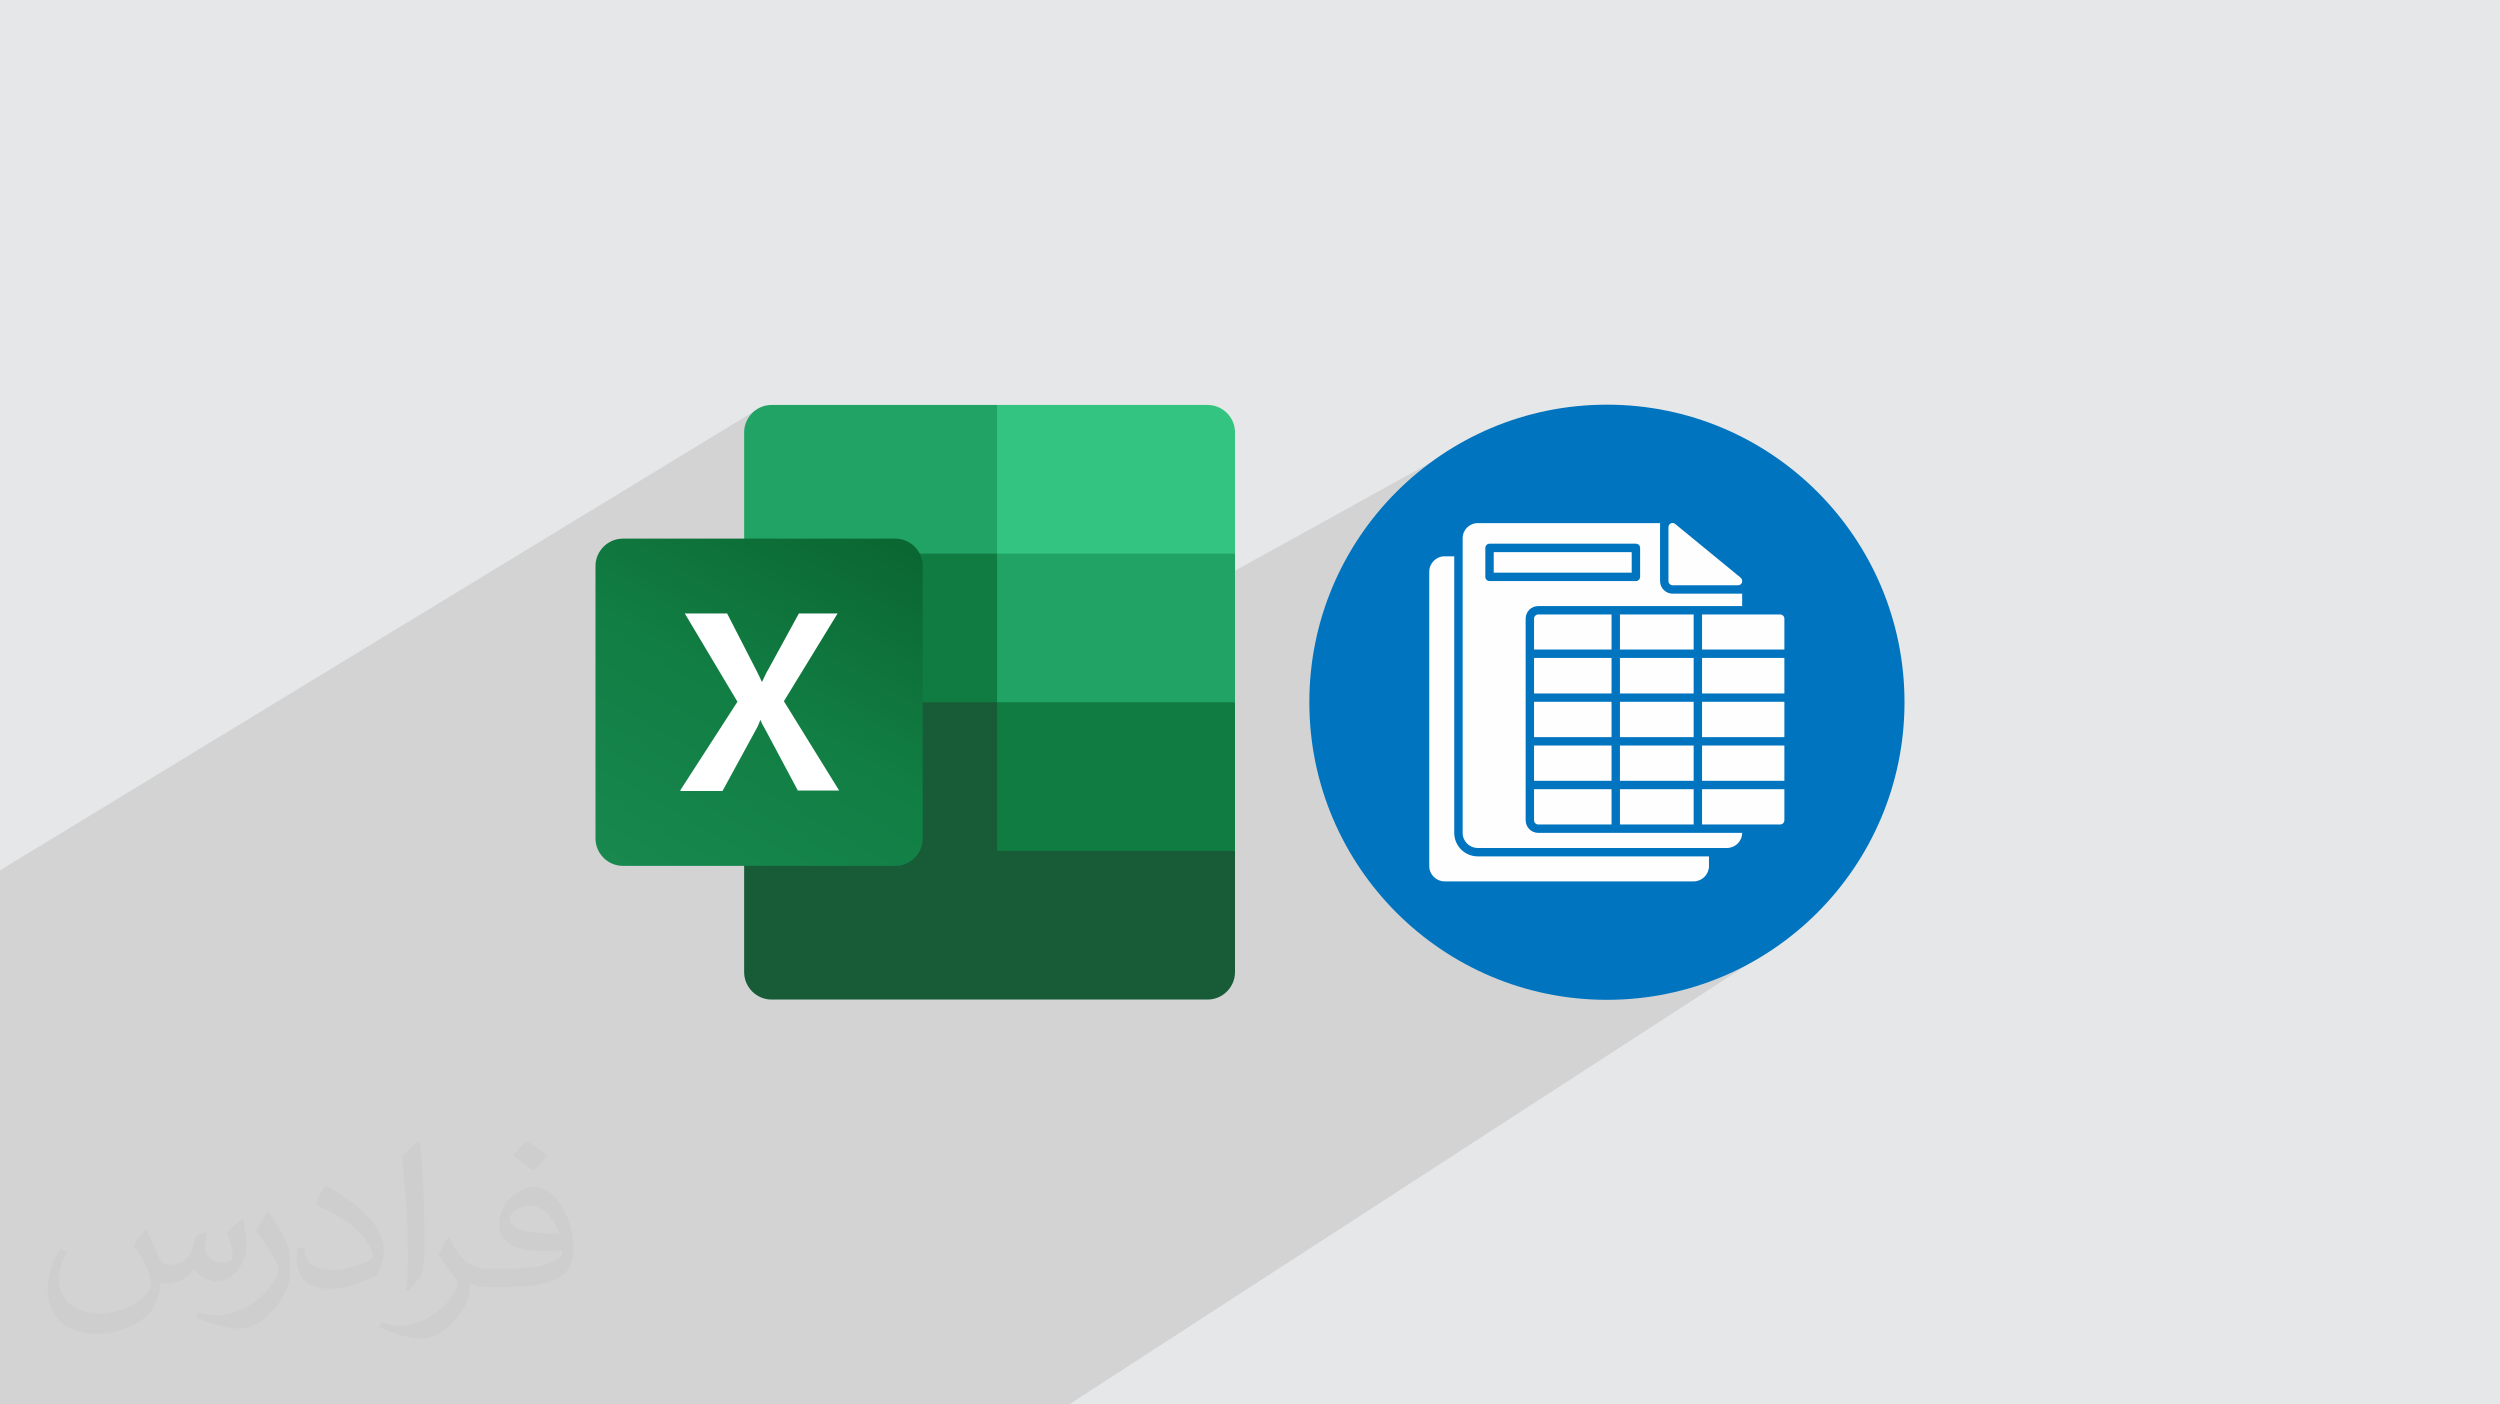
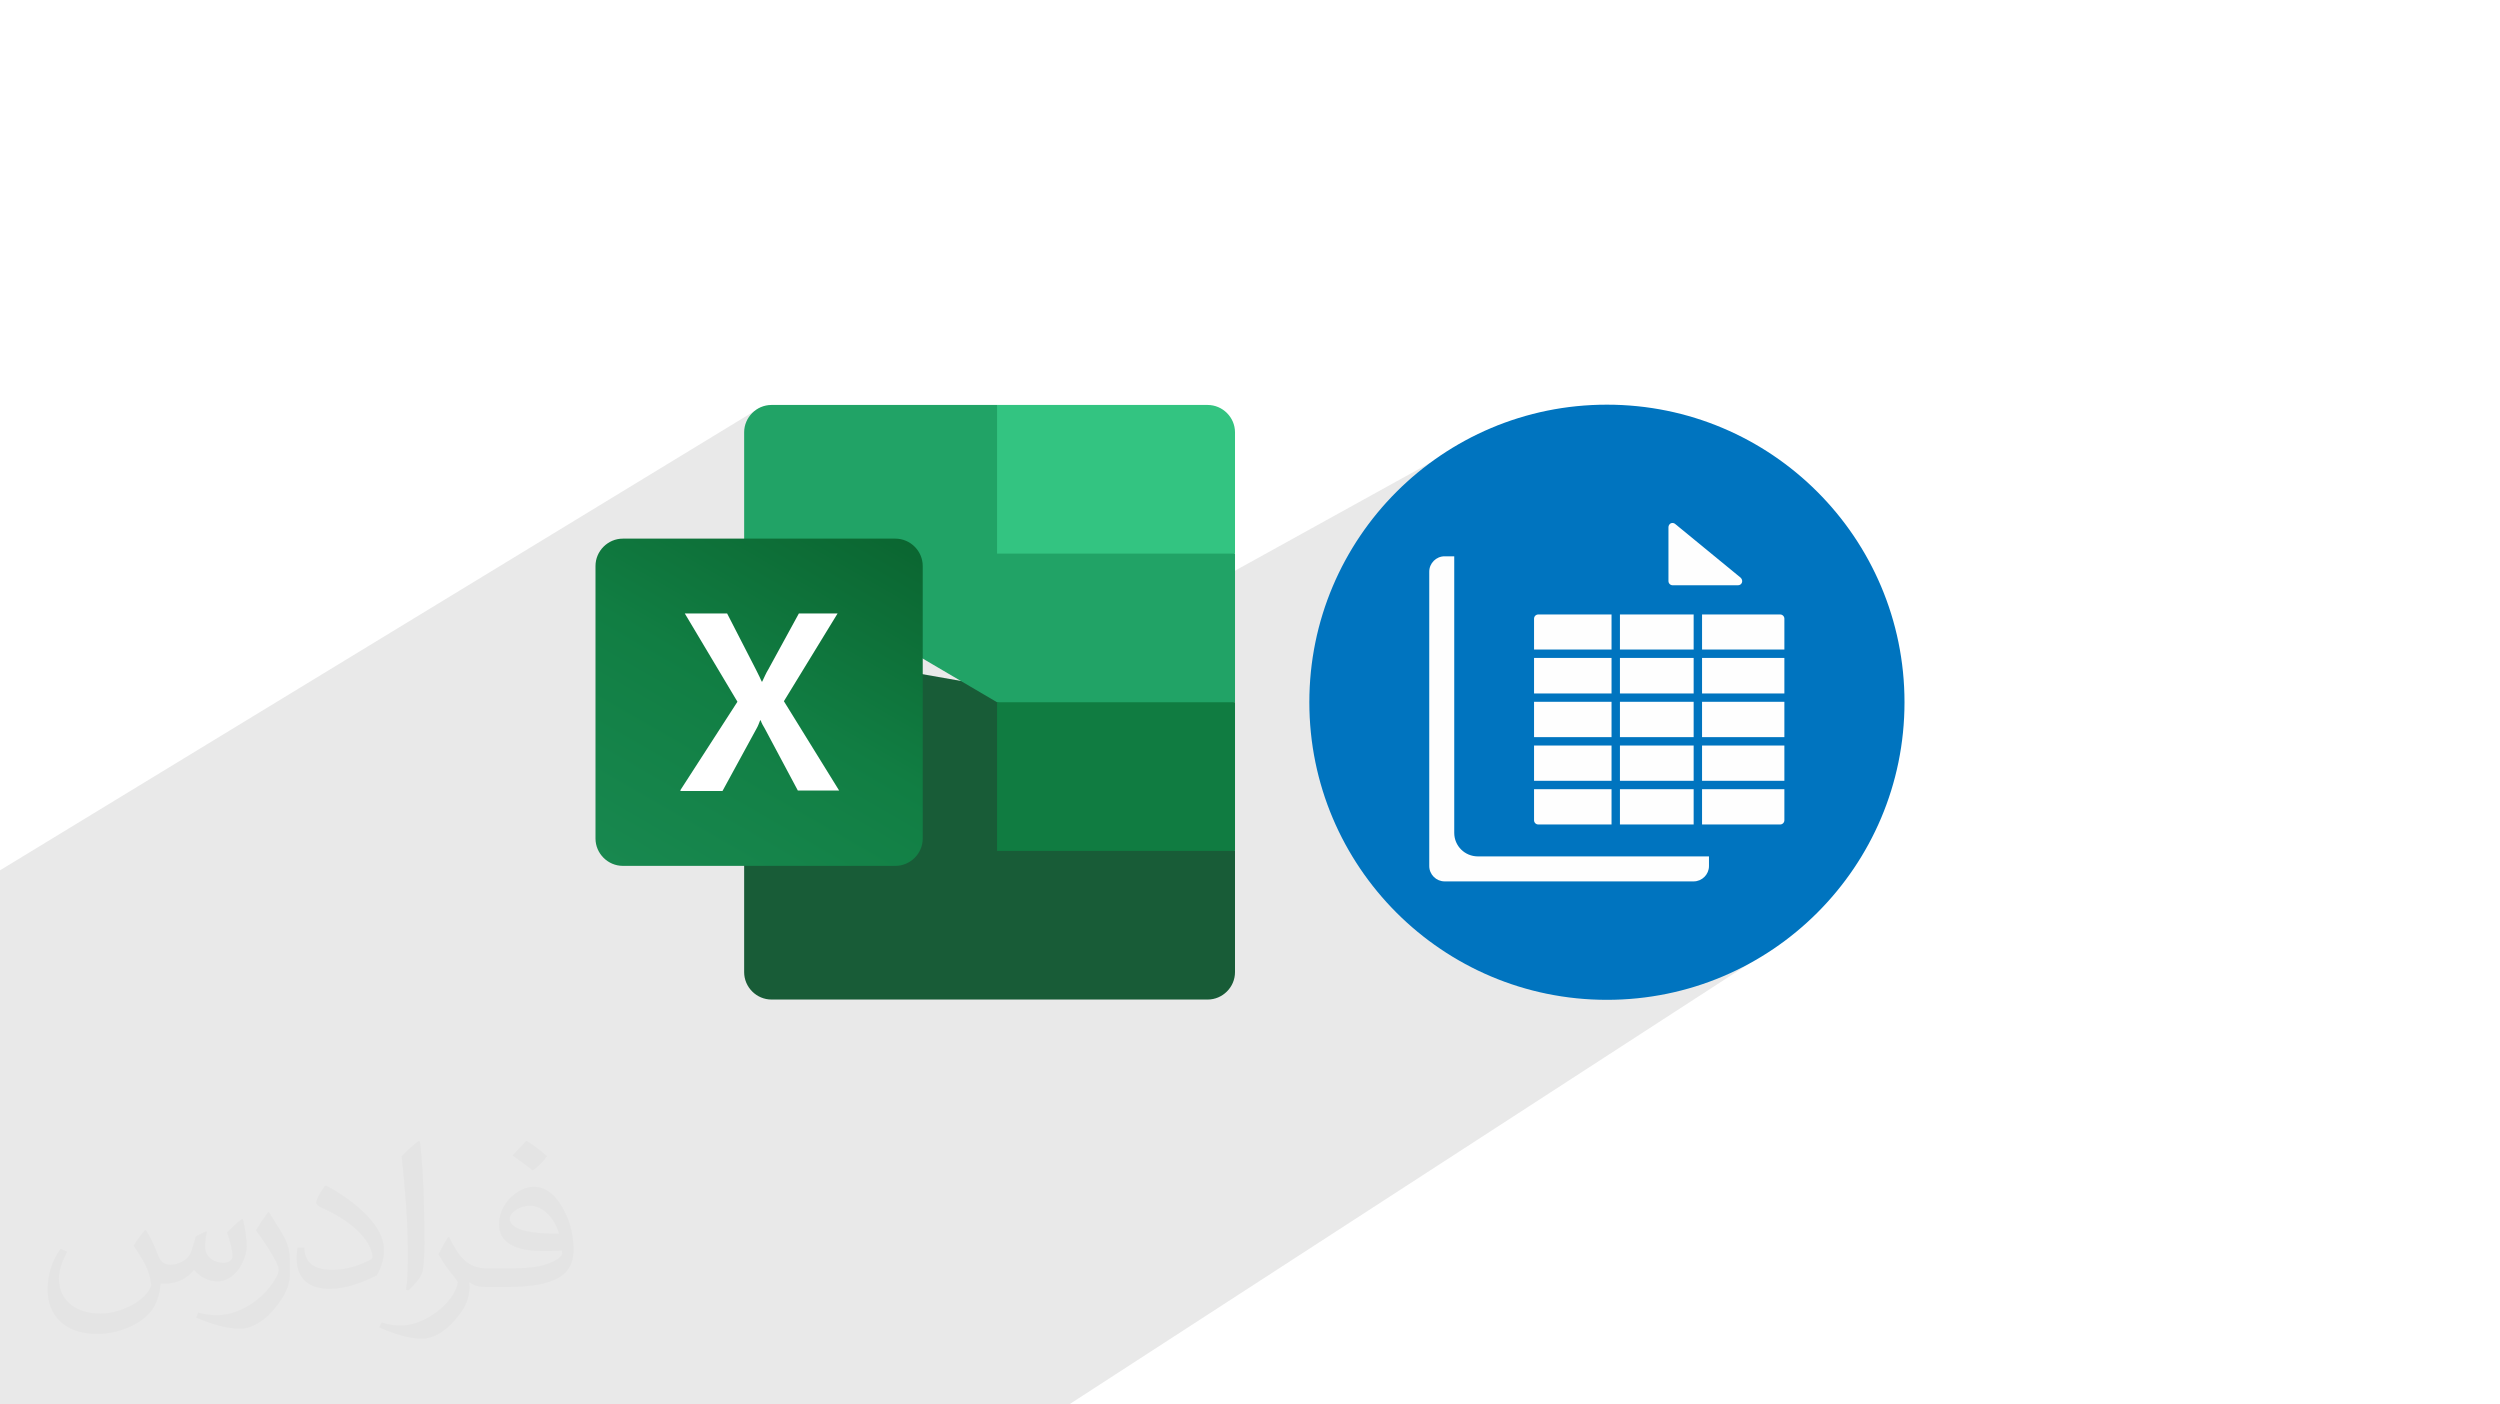
<svg xmlns="http://www.w3.org/2000/svg" xml:space="preserve" width="94.192mm" height="52.917mm" version="1.0" style="shape-rendering:geometricPrecision; text-rendering:geometricPrecision; image-rendering:optimizeQuality; fill-rule:evenodd; clip-rule:evenodd" viewBox="0 0 9404.92 5283.66">
  <defs>
    <style type="text/css">
   
    .fil9 {fill:#0074BF}
    .fil5 {fill:#107C41}
    .fil3 {fill:#185C37}
    .fil4 {fill:#21A366}
    .fil8 {fill:#33C481}
    .fil10 {fill:#FEFEFE}
    .fil7 {fill:white}
    .fil2 {fill:#373435;fill-opacity:0.031}
    .fil1 {fill:#2B2A29;fill-opacity:0.102}
    .fil0 {fill:#E6E7E8}
    .fil6 {fill:url(#id0)}
   
  </style>
    <linearGradient id="id0" gradientUnits="userSpaceOnUse" x1="2450.09" y1="3335.69" x2="3252.61" y2="1943.44">
      <stop offset="0" style="stop-opacity:1; stop-color:#18884F" />
      <stop offset="0.502" style="stop-opacity:1; stop-color:#117E43" />
      <stop offset="1" style="stop-opacity:1; stop-color:#0B6631" />
    </linearGradient>
  </defs>
  <g id="Layer_x0020_1">
-     <polygon class="fil0" points="-0,0 9404.92,0 9404.92,5283.66 -0,5283.66 " />
    <polygon class="fil1" points="6725.98,3530.59 4021.77,5283.66 -0,5283.66 -0,3274.11 2863.21,1531.29 3750.92,2641.85 5636.09,1599.45 " />
    <path class="fil2" d="M548.54 4627.69c17.95,27.21 29.6,53.36 40.96,82.43 8.45,16.91 12.93,48.09 52.57,48.09 11.61,0 28.28,-3.42 43.06,-11.61 16.63,-8.73 29.32,-21.94 35.94,-42l15.85 -53.36 38.57 -19.02 2.64 2.64c-5.27,20.09 -6.59,39.36 -6.59,54.43 0,44.63 38.57,61.56 69.22,61.56 17.95,0 34.09,-8.73 34.09,-25.11 0,-21.13 -8.98,-57.06 -20.62,-89.29 17.95,-17.95 35.94,-35.94 56.53,-50.47l3.17 1.6c8.98,38.04 14,75.56 14,100.66 0,24.57 -10.83,51.79 -19.81,69.49 -18.49,34.87 -51.25,62.62 -90.87,62.62 -30.1,0 -63.65,-15.07 -86.66,-43.06l-1.32 0c-21.66,26.96 -55.22,51.25 -108.86,51.25l-16.63 0c-2.64,35.41 -10.29,60.49 -21.94,82.95 -31.95,62.34 -126.81,106.47 -216.1,106.47 -124.17,0 -186.51,-71.59 -186.51,-166.96 0,-58.91 19.27,-113.6 48.88,-152.42l24.29 10.04c-18.49,35.41 -30.91,68.68 -30.91,101.45 0,89.29 72.66,131.83 156.4,131.83 77.68,0 173.83,-49.41 191.28,-106.72 -6.59,-62.62 -30.1,-91.93 -66.04,-148.99 10.83,-19.02 24.83,-38.04 42.28,-58.38l3.17 0 0 0 0 0 -0.02 -0.09zm1432.13 -336.04c26.15,16.39 51.79,35.66 76.87,57.85 -14,19.81 -31.45,37.79 -53.11,53.64 -25.11,-20.34 -50.19,-37.79 -75.84,-56.27 17.42,-19.55 34.62,-38.29 52.04,-55.22l0 0 0 0 0 0 0 0 0 0 0.03 0zm13.47 244.11c-42.28,0 -76.87,27.75 -76.87,48.34 0,44.13 84.53,57.85 185.72,57.31 -12.68,-51.79 -57.06,-105.68 -108.86,-105.68l0.01 0.03zm-94.86 236.19c54.96,0 103.04,-1.6 139.74,-10.83 40.96,-10.29 75.56,-30.91 75.56,-45.17 0,-3.7 0,-8.19 -1.32,-11.89 -22.98,2.11 -49.41,2.11 -72.38,2.11 -74.49,0 -131.55,-16.91 -154.02,-58.66 -5.55,-11.61 -9.51,-24.57 -9.51,-39.36 0,-40.43 17.42,-79.79 48.09,-107 25.61,-22.45 53.89,-36.44 82.67,-36.44 52.04,0 93.51,41.75 122.57,107.54 15.85,35.94 26.68,77.4 26.68,129.72 0,34.87 -9.51,64.19 -31.17,85.85 -40.43,39.11 -114.92,53.89 -229.04,53.89l-51.79 0 0 0 -13.47 0c-28.28,0 -48.62,-5.02 -64.72,-17.42l-2.64 0c0.79,6.59 1.32,12.93 1.32,19.02 0,25.61 -8.45,58.38 -25.61,84.53 -50.72,75.3 -105.68,108.04 -153.24,108.04 -48.09,0 -107,-18.49 -160.11,-42.54l9.51 -18.49c17.17,7.13 40.96,11.89 73.7,11.89 85.85,0 198.66,-82.43 212.66,-163 -3.17,-6.59 -8.98,-15.32 -17.17,-24.57 -25.11,-29.85 -40.96,-54.68 -55.75,-80.83 12.68,-25.11 24.29,-45.17 35.13,-63.4l4.49 -0.53c36.72,74.77 69.99,117.55 144.23,117.55l11.61 0 0 0 53.89 0 0 0 0 0 0 0 0 0 0 0 0.09 0.01zm-371.98 79c6.34,-34.34 6.87,-72.91 6.87,-108.86l0 -53.36c0,-99.6 -12.68,-244.36 -22.98,-338.68 17.95,-19.27 43.06,-42 62.87,-57.31l5.81 1.6c13.47,118.62 16.63,256 16.63,383.06 0,33.3 -1.32,65.79 -4.49,89.55 -1.85,30.1 -19.27,52.83 -56.53,87.7l-8.19 -3.7zm-382.8 -157.19c1.85,46.77 24.83,83.49 105.15,83.49 49.93,0 92.19,-12.93 138.96,-35.13 8.45,-3.7 12.93,-8.73 12.93,-12.93 0,-29.32 -22.45,-68.15 -60.23,-103.55 -36.72,-33.3 -85.34,-62.62 -130.76,-82.18 -15.6,-6.59 -20.62,-13.47 -20.62,-20.09 0,-13.47 17.95,-41.75 32.77,-62.09l5.02 -0.53c52.04,27.21 110.17,67.64 153.24,112.53 39.11,41.47 63.4,83.49 63.4,129.19 0,33.81 -10.29,65.51 -26.96,95.11 -57.06,28.79 -117.83,50.72 -178.06,50.72 -73.17,0 -123.1,-34.34 -123.1,-114.92 0,-8.73 0,-22.19 3.17,-39.64l25.11 0 0 0 0 0 0 0 0 0 0 0 -0.02 0zm-132.37 -132.9l45.45 73.45c16.63,27.21 32.23,56.81 32.23,103.55l0 59.7c0,48.34 -30.91,100.13 -80.83,151.38 -39.11,34.62 -73.7,49.41 -105.68,49.41 -47.55,0 -101.98,-14.79 -164.85,-41.75l7.13 -18.49c19.81,5.27 42.79,9.77 71.06,9.77 90.36,-0.53 182.8,-66.57 225.08,-147.15 5.02,-9.26 6.87,-17.95 6.87,-24.04 0,-9.26 -5.02,-19.55 -8.98,-28.79 -22.98,-43.31 -48.62,-82.95 -76.87,-119.68 14.79,-23.25 29.6,-45.7 45.7,-67.9l3.7 0.53 0 0 0 0 0 0 0 0 0 0 -0.02 0.01z" />
    <g id="_2027407166176">
      <g>
        <path class="fil3" d="M3750.92 2585.54l-951.45 -167.01 0 1238.84c0,56.29 46.6,102.9 102.9,102.9l0 0 1640.78 0c56.29,0 102.89,-46.61 102.89,-102.9l0 0 0 -456.31 -895.14 -615.55 0.03 0 0 0 -0.01 0.02z" />
        <path class="fil4" d="M3750.92 1523.41l-848.55 0c-56.3,0 -102.9,46.59 -102.9,102.89 0,0 0,0 0,0l0 456.31 951.45 559.24 502.9 167 392.25 -167 0 -559.24 -895.14 -559.23 0 0 0 0.03z" />
-         <polygon class="fil5" points="2799.46,2082.62 3750.92,2082.62 3750.92,2641.86 2799.46,2641.86 " />
        <path class="fil6" d="M2343.14 2026.31l1025.25 0c56.3,0 102.9,46.6 102.9,102.91l0 1025.25c0,56.3 -46.6,102.9 -102.9,102.9l-1025.25 0c-56.3,0 -102.9,-46.6 -102.9,-102.9l0 -1025.25c0,-56.31 46.6,-102.91 102.9,-102.91z" />
        <path class="fil7" d="M2558.69 2973.89l215.54 -333.98 -198.06 -332.05 159.23 0 108.73 211.65c9.71,19.42 17.47,34.95 21.37,44.65l1.93 0c7.78,-15.53 13.6,-31.06 23.3,-46.59l114.56 -209.71 145.64 0 -201.95 330.1 207.78 335.93 -155.34 0 -124.27 -233.01c-5.82,-9.71 -11.63,-19.42 -15.53,-31.07l-1.94 0c-3.88,9.72 -7.77,21.37 -13.59,31.07l-128.15 234.95 -155.35 0 -3.88 -1.95z" />
        <path class="fil8" d="M4543.16 1523.41l-792.24 0 0 559.23 895.14 0 0 -456.31c0,-56.3 -46.6,-102.9 -102.9,-102.9l0 0 0 0 0 -0.02z" />
        <polygon class="fil5" points="3750.92,2641.86 4646.07,2641.86 4646.07,3201.06 3750.92,3201.06 " />
      </g>
      <g>
        <circle class="fil9" cx="6045.18" cy="2641.84" r="1119.49" />
        <path class="fil10" d="M6696.97 3101.64l-293.9 0 0 -132.73 309.69 0 0 116.92c0,8.69 -7.11,15.81 -15.8,15.81zm-325.5 0l-277.31 0 0 -132.73 277.31 0 0 132.73zm-308.91 0l-275.72 0c-8.69,0 -15.8,-7.12 -15.8,-15.81l0 -116.92 291.52 0 0 132.73zm-291.52 -164.33l0 -132.73 291.52 0 0 132.73 -291.52 0zm323.12 -132.73l277.31 0 0 132.73 -277.31 0 0 -132.73zm308.91 0l309.69 0 0 132.73 -309.69 0 0 -132.73zm-632.03 -31.6l0 -132.73 291.52 0 0 132.73 -291.52 0zm323.12 -132.73l277.31 0 0 132.73 -277.31 0 0 -132.73zm308.91 0l309.69 0 0 132.73 -309.69 0 0 -132.73zm-632.03 -31.6l0 -133.52 291.52 0 0 133.52 -291.52 0zm323.12 -133.52l277.31 0 0 133.52 -277.31 0 0 -133.52zm308.91 0l309.69 0 0 133.52 -309.69 0 0 -133.52zm-632.03 -31.6l0 -116.13c0,-8.69 7.11,-15.8 15.8,-15.8l275.72 0 0 131.93 -291.52 0zm323.12 -131.93l277.31 0 0 131.93 -277.31 0 0 -131.93zm308.91 0l293.9 0c8.69,0 15.8,7.11 15.8,15.8l0 116.13 -309.69 0 0 -131.93z" />
-         <path class="fil10" d="M6496.3 3190.12l-936.2 0c-32.39,0 -57.67,-25.28 -57.67,-56.87l0 -1108.43c0,-31.6 25.28,-56.88 57.67,-56.88l684.97 0 0 218.05c0,26.07 21.33,47.4 47.4,47.4l261.5 0 0 46.62 -182.49 0 -584.63 0c-26.07,0 -47.4,20.54 -47.4,47.4l0 758.44c0,26.07 21.33,47.41 47.4,47.41l767.13 0c0,31.59 -26.07,56.87 -57.67,56.87zm-342.08 -1004.14l-550.67 0c-8.69,0 -15.8,-7.11 -15.8,-15.8l0 -109.03c0,-8.69 7.11,-15.8 15.8,-15.8l550.67 0c8.69,0 15.8,7.11 15.8,15.8l0 109.03c0,8.69 -7.11,15.8 -15.8,15.8zm-534.86 -31.6l519.05 0 0 -77.42 -519.05 0 0 77.42z" />
        <path class="fil10" d="M6538.17 2201.79l-245.71 0c-8.69,0 -15.8,-7.12 -15.8,-15.81l0 -202.25c0,-6.32 3.16,-11.85 8.69,-15.01 5.53,-2.37 11.85,-1.58 16.59,2.37l246.49 202.25c4.74,4.74 7.12,11.85 4.74,18.17 -2.37,6.32 -7.9,10.27 -15.01,10.27z" />
        <path class="fil10" d="M6371.47 3315.74l-936.99 0c-31.6,0 -57.67,-26.07 -57.67,-57.67l0 -1107.64c0,-31.59 26.07,-57.67 57.67,-57.67l36.33 0 0 1040.49c0,48.98 39.51,88.48 89.27,88.48l869.05 0 0 36.34c0,31.6 -26.07,57.67 -57.67,57.67z" />
      </g>
    </g>
  </g>
</svg>